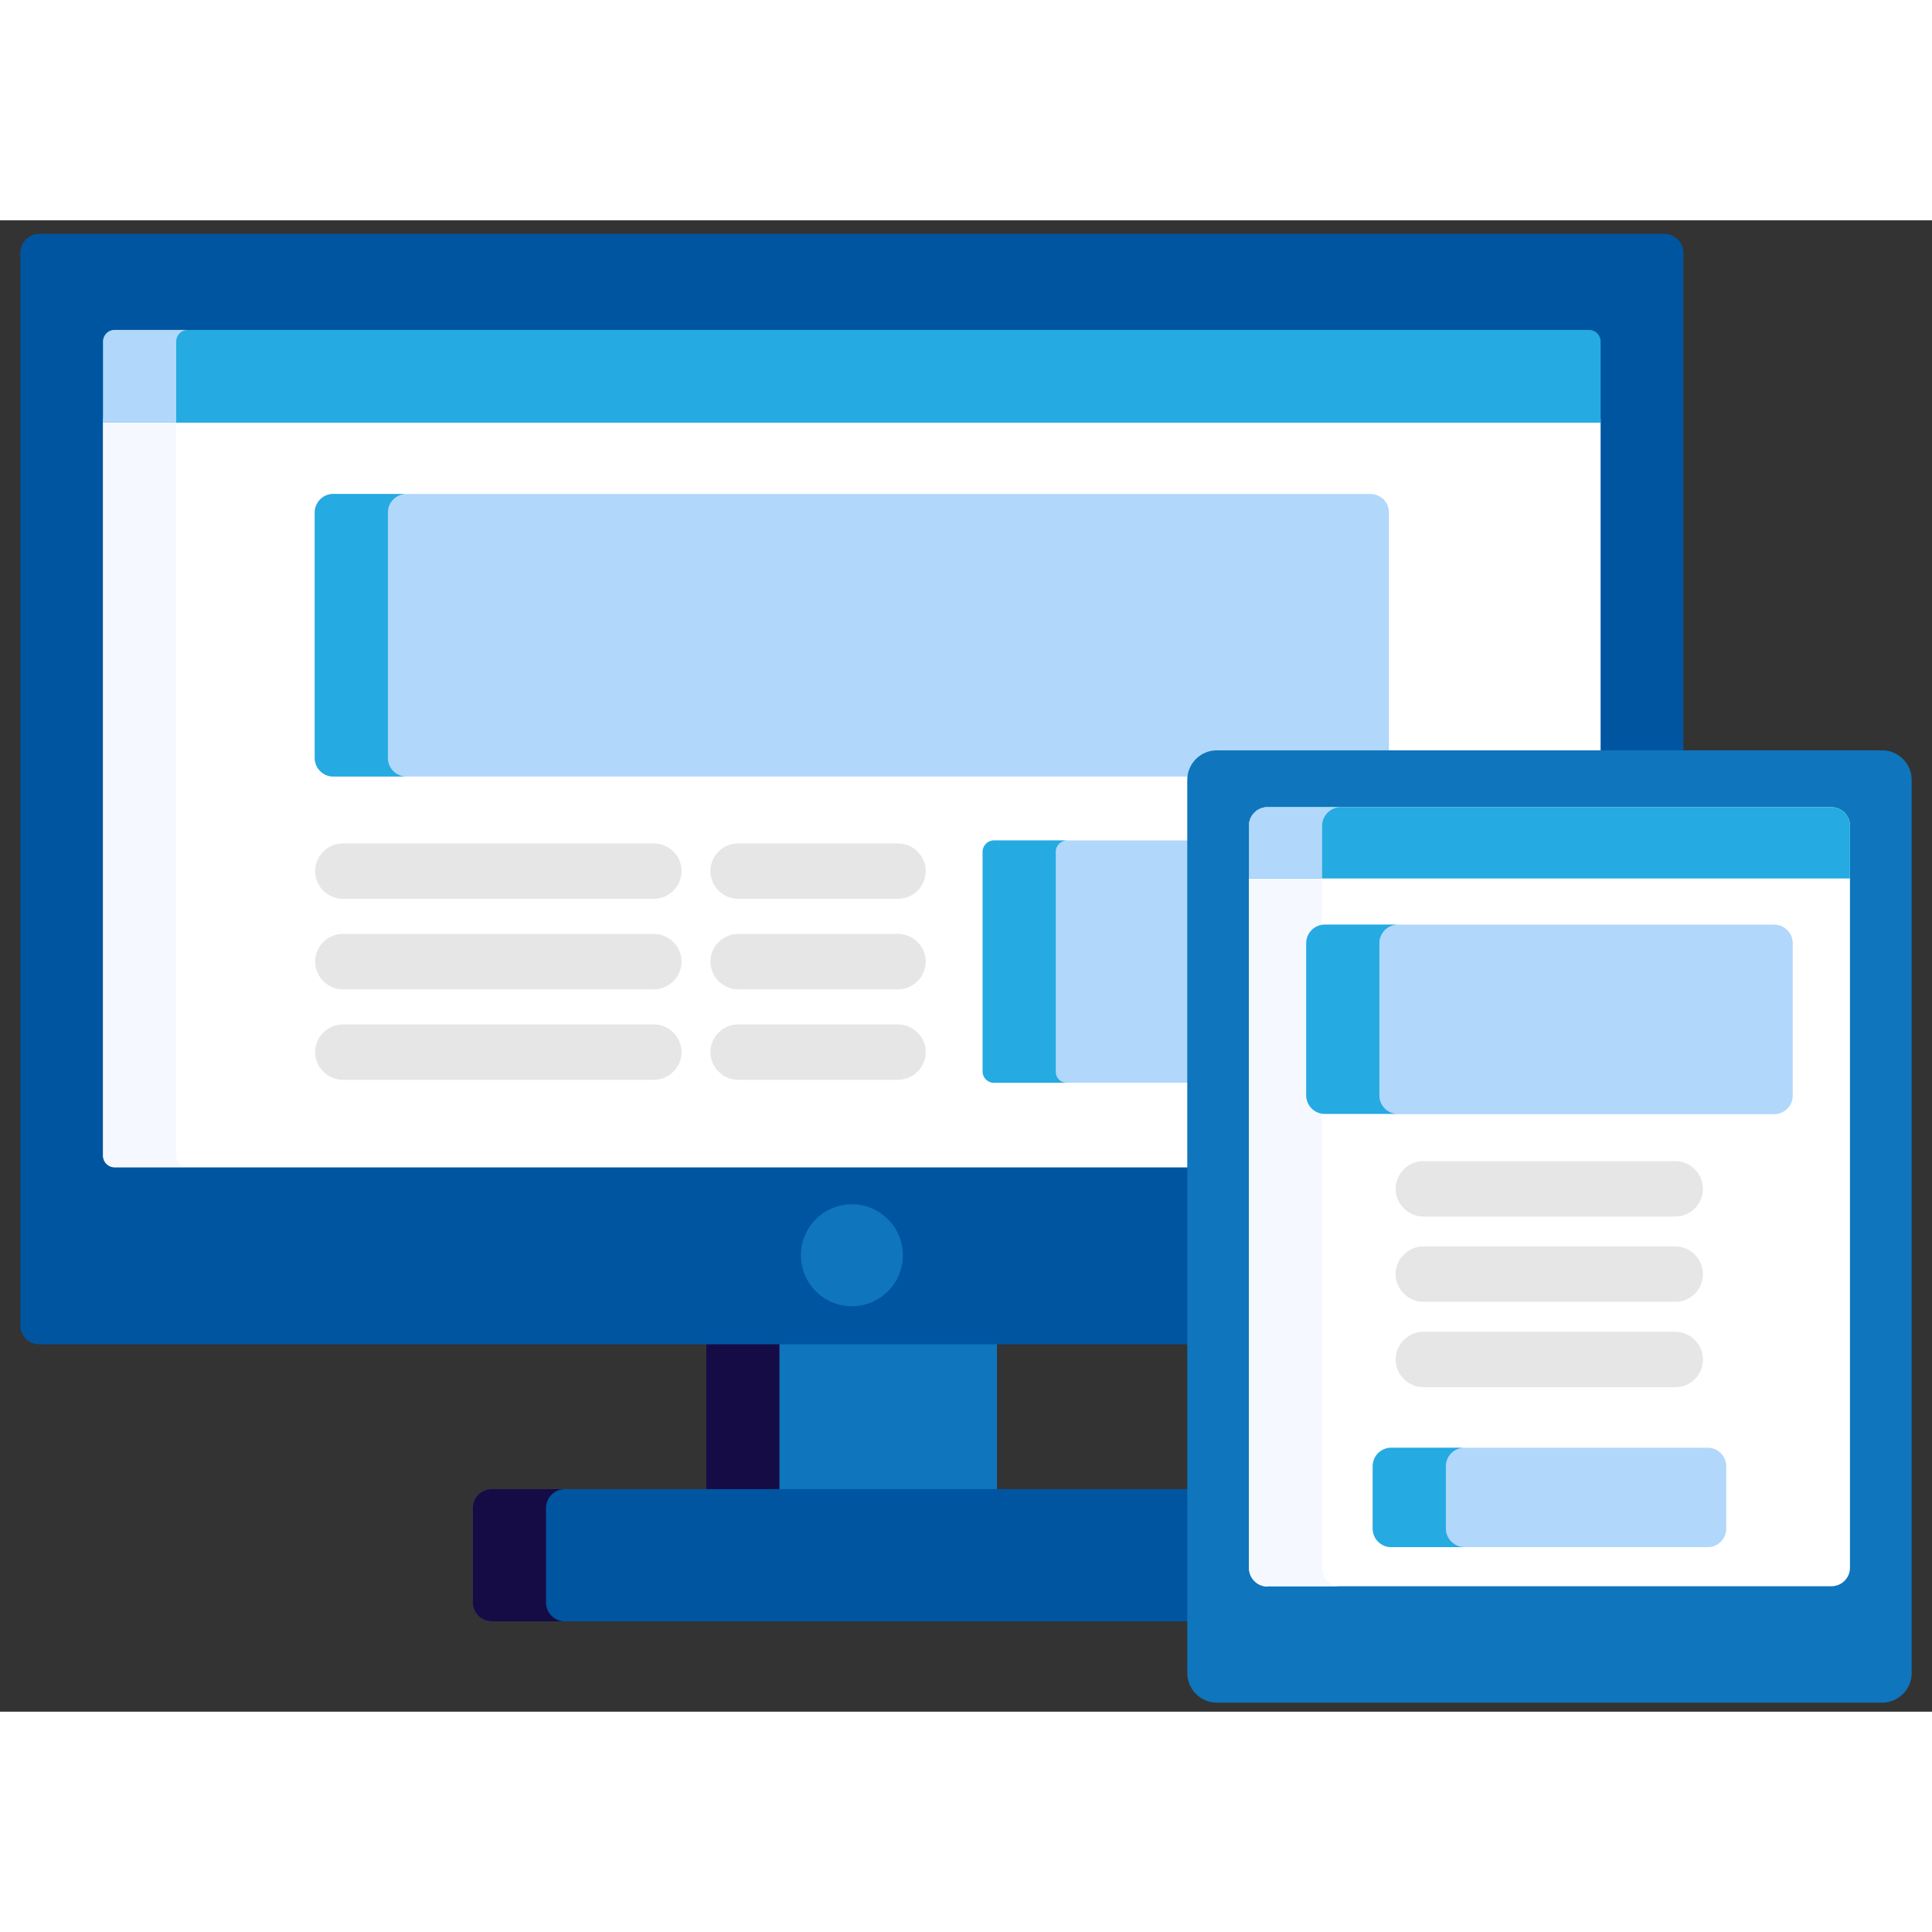
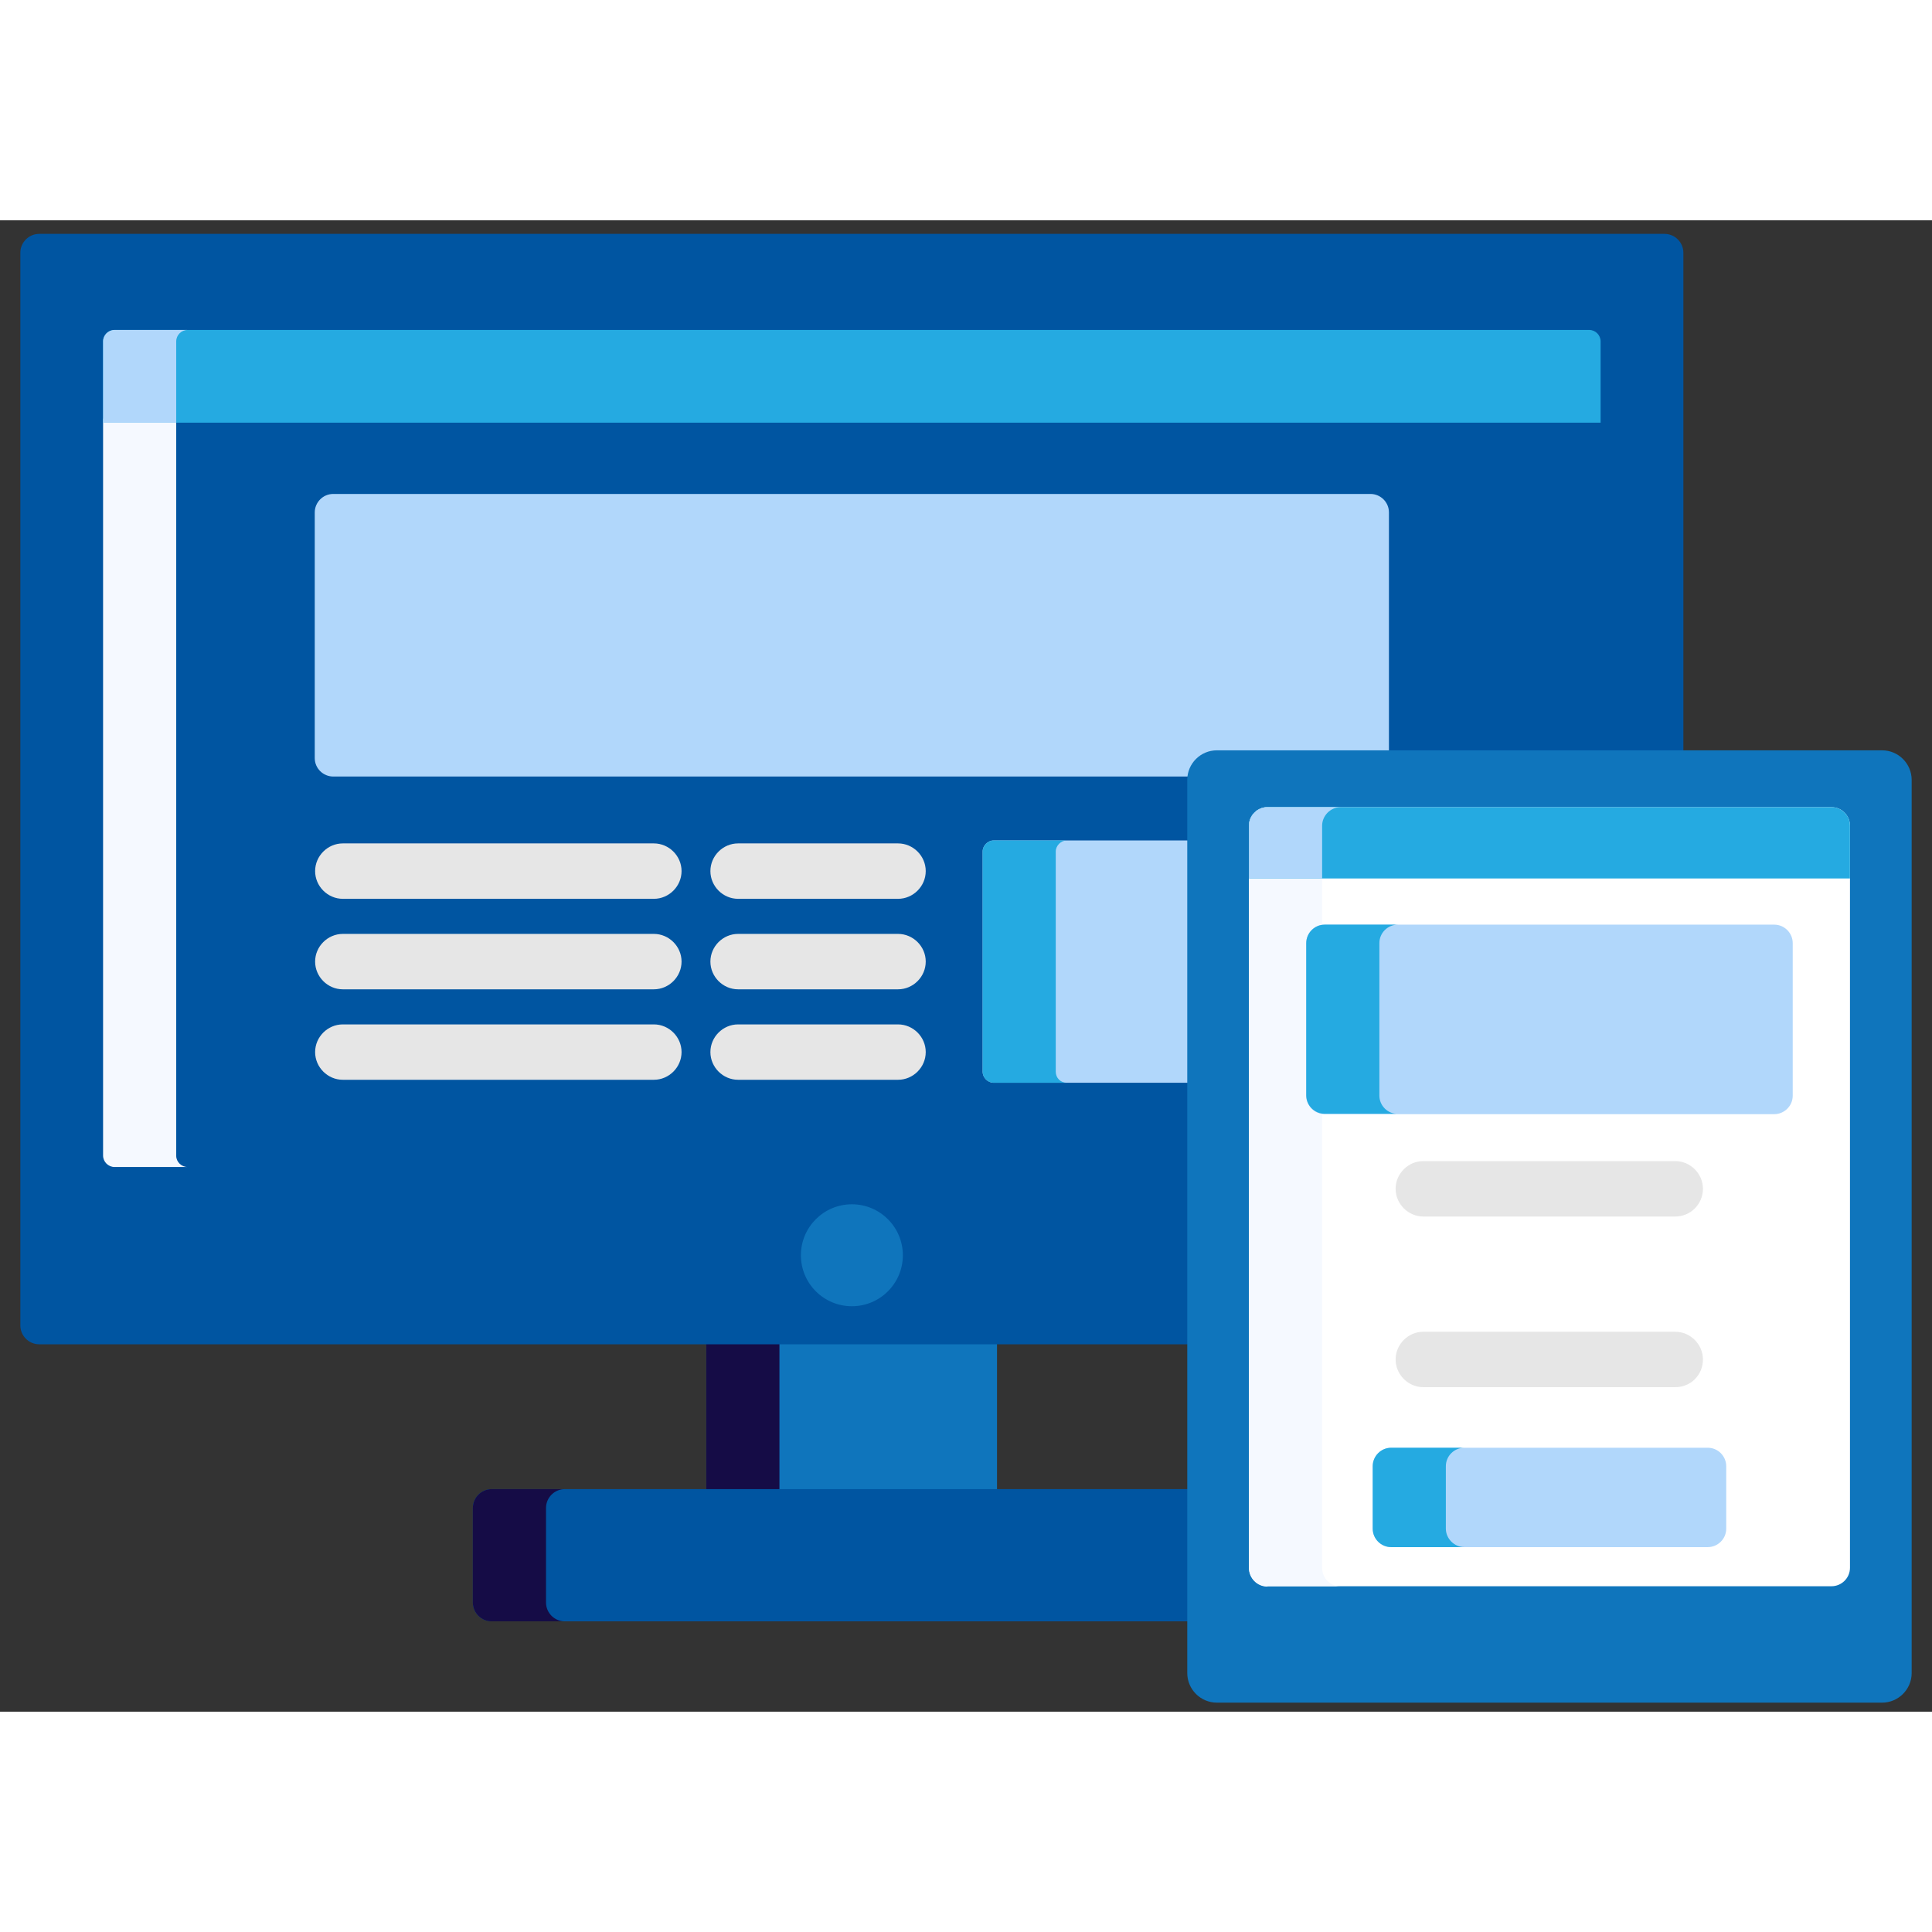
<svg xmlns="http://www.w3.org/2000/svg" width="62" height="62" viewBox="0 0 57 44" fill="none">
  <rect x="0" y="0" width="57" height="44" fill="#333333" stroke="none" />
  <g clip-path="url(#clip0_439_1309)">
    <path d="M29.415 33.052H20.838V37.542H29.415V33.052Z" fill="#0F75BC" />
    <path d="M22.996 33.052H20.838V37.542H22.996V33.052Z" fill="#150C46" />
    <path d="M35.137 37.434H14.507C14.201 37.434 13.951 37.684 13.951 37.989V40.779C13.951 41.085 14.201 41.335 14.507 41.335H35.137V37.434Z" fill="#0055A1" />
    <path d="M16.109 40.779V37.989C16.109 37.684 16.359 37.434 16.664 37.434H14.507C14.201 37.434 13.951 37.684 13.951 37.989V40.779C13.951 41.085 14.201 41.335 14.507 41.335H16.664C16.359 41.335 16.109 41.085 16.109 40.779Z" fill="#150C46" />
    <path d="M49.109 0.4H1.156C0.851 0.4 0.6 0.651 0.6 0.956V32.605C0.6 32.91 0.851 33.161 1.156 33.161H35.137V16.508C35.137 16.083 35.475 15.745 35.9 15.745H49.665V0.956C49.665 0.651 49.414 0.4 49.109 0.4Z" fill="#0055A1" />
-     <path d="M3.041 27.603C3.041 27.788 3.194 27.941 3.379 27.941H35.137V16.508C35.137 16.083 35.475 15.745 35.9 15.745H47.223V5.85H3.041V27.603Z" fill="white" />
    <path d="M5.199 27.603V5.85H3.041V27.592C3.041 27.777 3.194 27.93 3.379 27.93H5.537C5.351 27.93 5.199 27.777 5.199 27.603Z" fill="#F5F9FF" />
    <path d="M25.133 32.038C25.963 32.038 26.637 31.365 26.637 30.534C26.637 29.704 25.963 29.03 25.133 29.03C24.302 29.03 23.629 29.704 23.629 30.534C23.629 31.365 24.302 32.038 25.133 32.038Z" fill="#0F75BC" />
    <path d="M35.137 18.296H29.317C29.143 18.296 28.991 18.448 28.991 18.623V25.118C28.991 25.293 29.143 25.445 29.317 25.445H35.137V18.296Z" fill="#B1D7FB" />
    <path d="M31.148 25.118V18.623C31.148 18.448 31.301 18.296 31.475 18.296H29.317C29.143 18.296 28.991 18.448 28.991 18.623V25.118C28.991 25.293 29.143 25.445 29.317 25.445H31.475C31.29 25.445 31.148 25.304 31.148 25.118Z" fill="#25AAE1" />
    <path d="M35.9 15.746H40.978V8.618C40.978 8.313 40.728 8.073 40.434 8.073H9.831C9.526 8.073 9.286 8.324 9.286 8.618V15.866C9.286 16.171 9.537 16.41 9.831 16.41H35.137C35.181 16.04 35.508 15.746 35.9 15.746Z" fill="#B1D7FB" />
-     <path d="M11.444 15.866V8.618C11.444 8.313 11.694 8.073 11.989 8.073H9.831C9.526 8.073 9.286 8.324 9.286 8.618V15.866C9.286 16.171 9.537 16.41 9.831 16.41H11.989C11.694 16.41 11.444 16.171 11.444 15.866Z" fill="#25AAE1" />
    <path d="M46.885 3.234H3.379C3.194 3.234 3.041 3.387 3.041 3.572V5.97H47.223V3.572C47.223 3.387 47.071 3.234 46.885 3.234Z" fill="#25AAE1" />
    <path d="M5.537 3.234H3.379C3.194 3.234 3.041 3.387 3.041 3.572V5.97H5.199V3.572C5.199 3.387 5.351 3.234 5.537 3.234Z" fill="#B1D7FB" />
    <path d="M19.291 20.018H10.114C9.668 20.018 9.297 19.647 9.297 19.2C9.297 18.753 9.668 18.383 10.114 18.383H19.291C19.738 18.383 20.108 18.753 20.108 19.2C20.108 19.647 19.738 20.018 19.291 20.018Z" fill="#E6E6E6" />
    <path d="M19.291 22.688H10.114C9.668 22.688 9.297 22.317 9.297 21.87C9.297 21.423 9.668 21.053 10.114 21.053H19.291C19.738 21.053 20.108 21.423 20.108 21.87C20.108 22.317 19.738 22.688 19.291 22.688Z" fill="#E6E6E6" />
    <path d="M19.291 25.357H10.114C9.668 25.357 9.297 24.987 9.297 24.54C9.297 24.093 9.668 23.723 10.114 23.723H19.291C19.738 23.723 20.108 24.093 20.108 24.54C20.108 24.987 19.738 25.357 19.291 25.357Z" fill="#E6E6E6" />
    <path d="M26.495 20.018H21.776C21.329 20.018 20.959 19.647 20.959 19.2C20.959 18.753 21.329 18.383 21.776 18.383H26.495C26.942 18.383 27.312 18.753 27.312 19.2C27.312 19.647 26.942 20.018 26.495 20.018Z" fill="#E6E6E6" />
    <path d="M26.495 22.688H21.776C21.329 22.688 20.959 22.317 20.959 21.87C20.959 21.423 21.329 21.053 21.776 21.053H26.495C26.942 21.053 27.312 21.423 27.312 21.87C27.312 22.317 26.942 22.688 26.495 22.688Z" fill="#E6E6E6" />
    <path d="M26.495 25.357H21.776C21.329 25.357 20.959 24.987 20.959 24.54C20.959 24.093 21.329 23.723 21.776 23.723H26.495C26.942 23.723 27.312 24.093 27.312 24.54C27.312 24.987 26.942 25.357 26.495 25.357Z" fill="#E6E6E6" />
    <path d="M55.528 15.637C56.008 15.637 56.4 16.029 56.4 16.509V42.861C56.4 43.34 56.008 43.733 55.528 43.733H35.9C35.42 43.733 35.028 43.34 35.028 42.861V16.509C35.028 16.029 35.42 15.637 35.9 15.637H55.528Z" fill="#0F75BC" />
    <path d="M37.394 40.31C37.088 40.31 36.849 40.059 36.849 39.765V17.859C36.849 17.554 37.099 17.314 37.394 17.314H54.035C54.341 17.314 54.58 17.565 54.58 17.859V39.754C54.58 40.059 54.33 40.299 54.035 40.299H37.394V40.31Z" fill="white" />
    <path d="M39.007 39.765V17.859C39.007 17.554 39.257 17.314 39.551 17.314H37.394C37.088 17.314 36.849 17.565 36.849 17.859V39.754C36.849 40.059 37.099 40.299 37.394 40.299H39.551C39.257 40.31 39.007 40.059 39.007 39.765Z" fill="#F5F9FF" />
    <path d="M44.695 42.49C44.39 42.49 44.15 42.24 44.15 41.945V41.738C44.15 41.433 44.401 41.193 44.695 41.193H46.733C47.038 41.193 47.278 41.444 47.278 41.738V41.945C47.278 42.251 47.028 42.49 46.733 42.49H44.695Z" fill="#0F75BC" />
    <path d="M54.58 19.418V17.859C54.58 17.554 54.33 17.314 54.035 17.314H37.394C37.088 17.314 36.849 17.565 36.849 17.859V19.418H54.58Z" fill="#25AAE1" />
    <path d="M39.551 17.314H37.394C37.088 17.314 36.849 17.565 36.849 17.859V19.418H39.007V17.859C39.007 17.565 39.257 17.314 39.551 17.314Z" fill="#B1D7FB" />
    <path d="M49.425 29.391H41.992C41.546 29.391 41.175 29.02 41.175 28.573C41.175 28.126 41.546 27.756 41.992 27.756H49.425C49.872 27.756 50.242 28.126 50.242 28.573C50.242 29.02 49.883 29.391 49.425 29.391Z" fill="#E6E6E6" />
-     <path d="M49.425 31.908H41.992C41.546 31.908 41.175 31.538 41.175 31.091C41.175 30.644 41.546 30.273 41.992 30.273H49.425C49.872 30.273 50.242 30.644 50.242 31.091C50.242 31.538 49.883 31.908 49.425 31.908Z" fill="#E6E6E6" />
    <path d="M49.425 34.426H41.992C41.546 34.426 41.175 34.055 41.175 33.608C41.175 33.162 41.546 32.791 41.992 32.791H49.425C49.872 32.791 50.242 33.162 50.242 33.608C50.242 34.066 49.883 34.426 49.425 34.426Z" fill="#E6E6E6" />
    <path d="M52.891 25.826C52.891 26.131 52.64 26.371 52.346 26.371H39.083C38.778 26.371 38.538 26.12 38.538 25.826V21.325C38.538 21.02 38.788 20.78 39.083 20.78H52.346C52.651 20.78 52.891 21.031 52.891 21.325V25.826Z" fill="#B1D7FB" />
    <path d="M40.696 25.826V21.325C40.696 21.02 40.946 20.78 41.241 20.78H39.083C38.778 20.78 38.538 21.031 38.538 21.325V25.815C38.538 26.12 38.788 26.36 39.083 26.36H41.241C40.946 26.371 40.696 26.12 40.696 25.826Z" fill="#25AAE1" />
    <path d="M50.929 38.6C50.929 38.905 50.679 39.145 50.384 39.145H41.044C40.739 39.145 40.499 38.894 40.499 38.6V36.758C40.499 36.453 40.75 36.213 41.044 36.213H50.384C50.69 36.213 50.929 36.464 50.929 36.758V38.6Z" fill="#B1D7FB" />
    <path d="M42.657 38.6V36.758C42.657 36.453 42.908 36.213 43.202 36.213H41.044C40.739 36.213 40.499 36.464 40.499 36.758V38.6C40.499 38.905 40.75 39.145 41.044 39.145H43.202C42.908 39.145 42.657 38.894 42.657 38.6Z" fill="#25AAE1" />
  </g>
  <defs>
    <clipPath id="clip0_439_1309">
      <rect width="55.8" height="43.332" fill="white" transform="translate(0.6 0.4)" />
    </clipPath>
  </defs>
</svg>